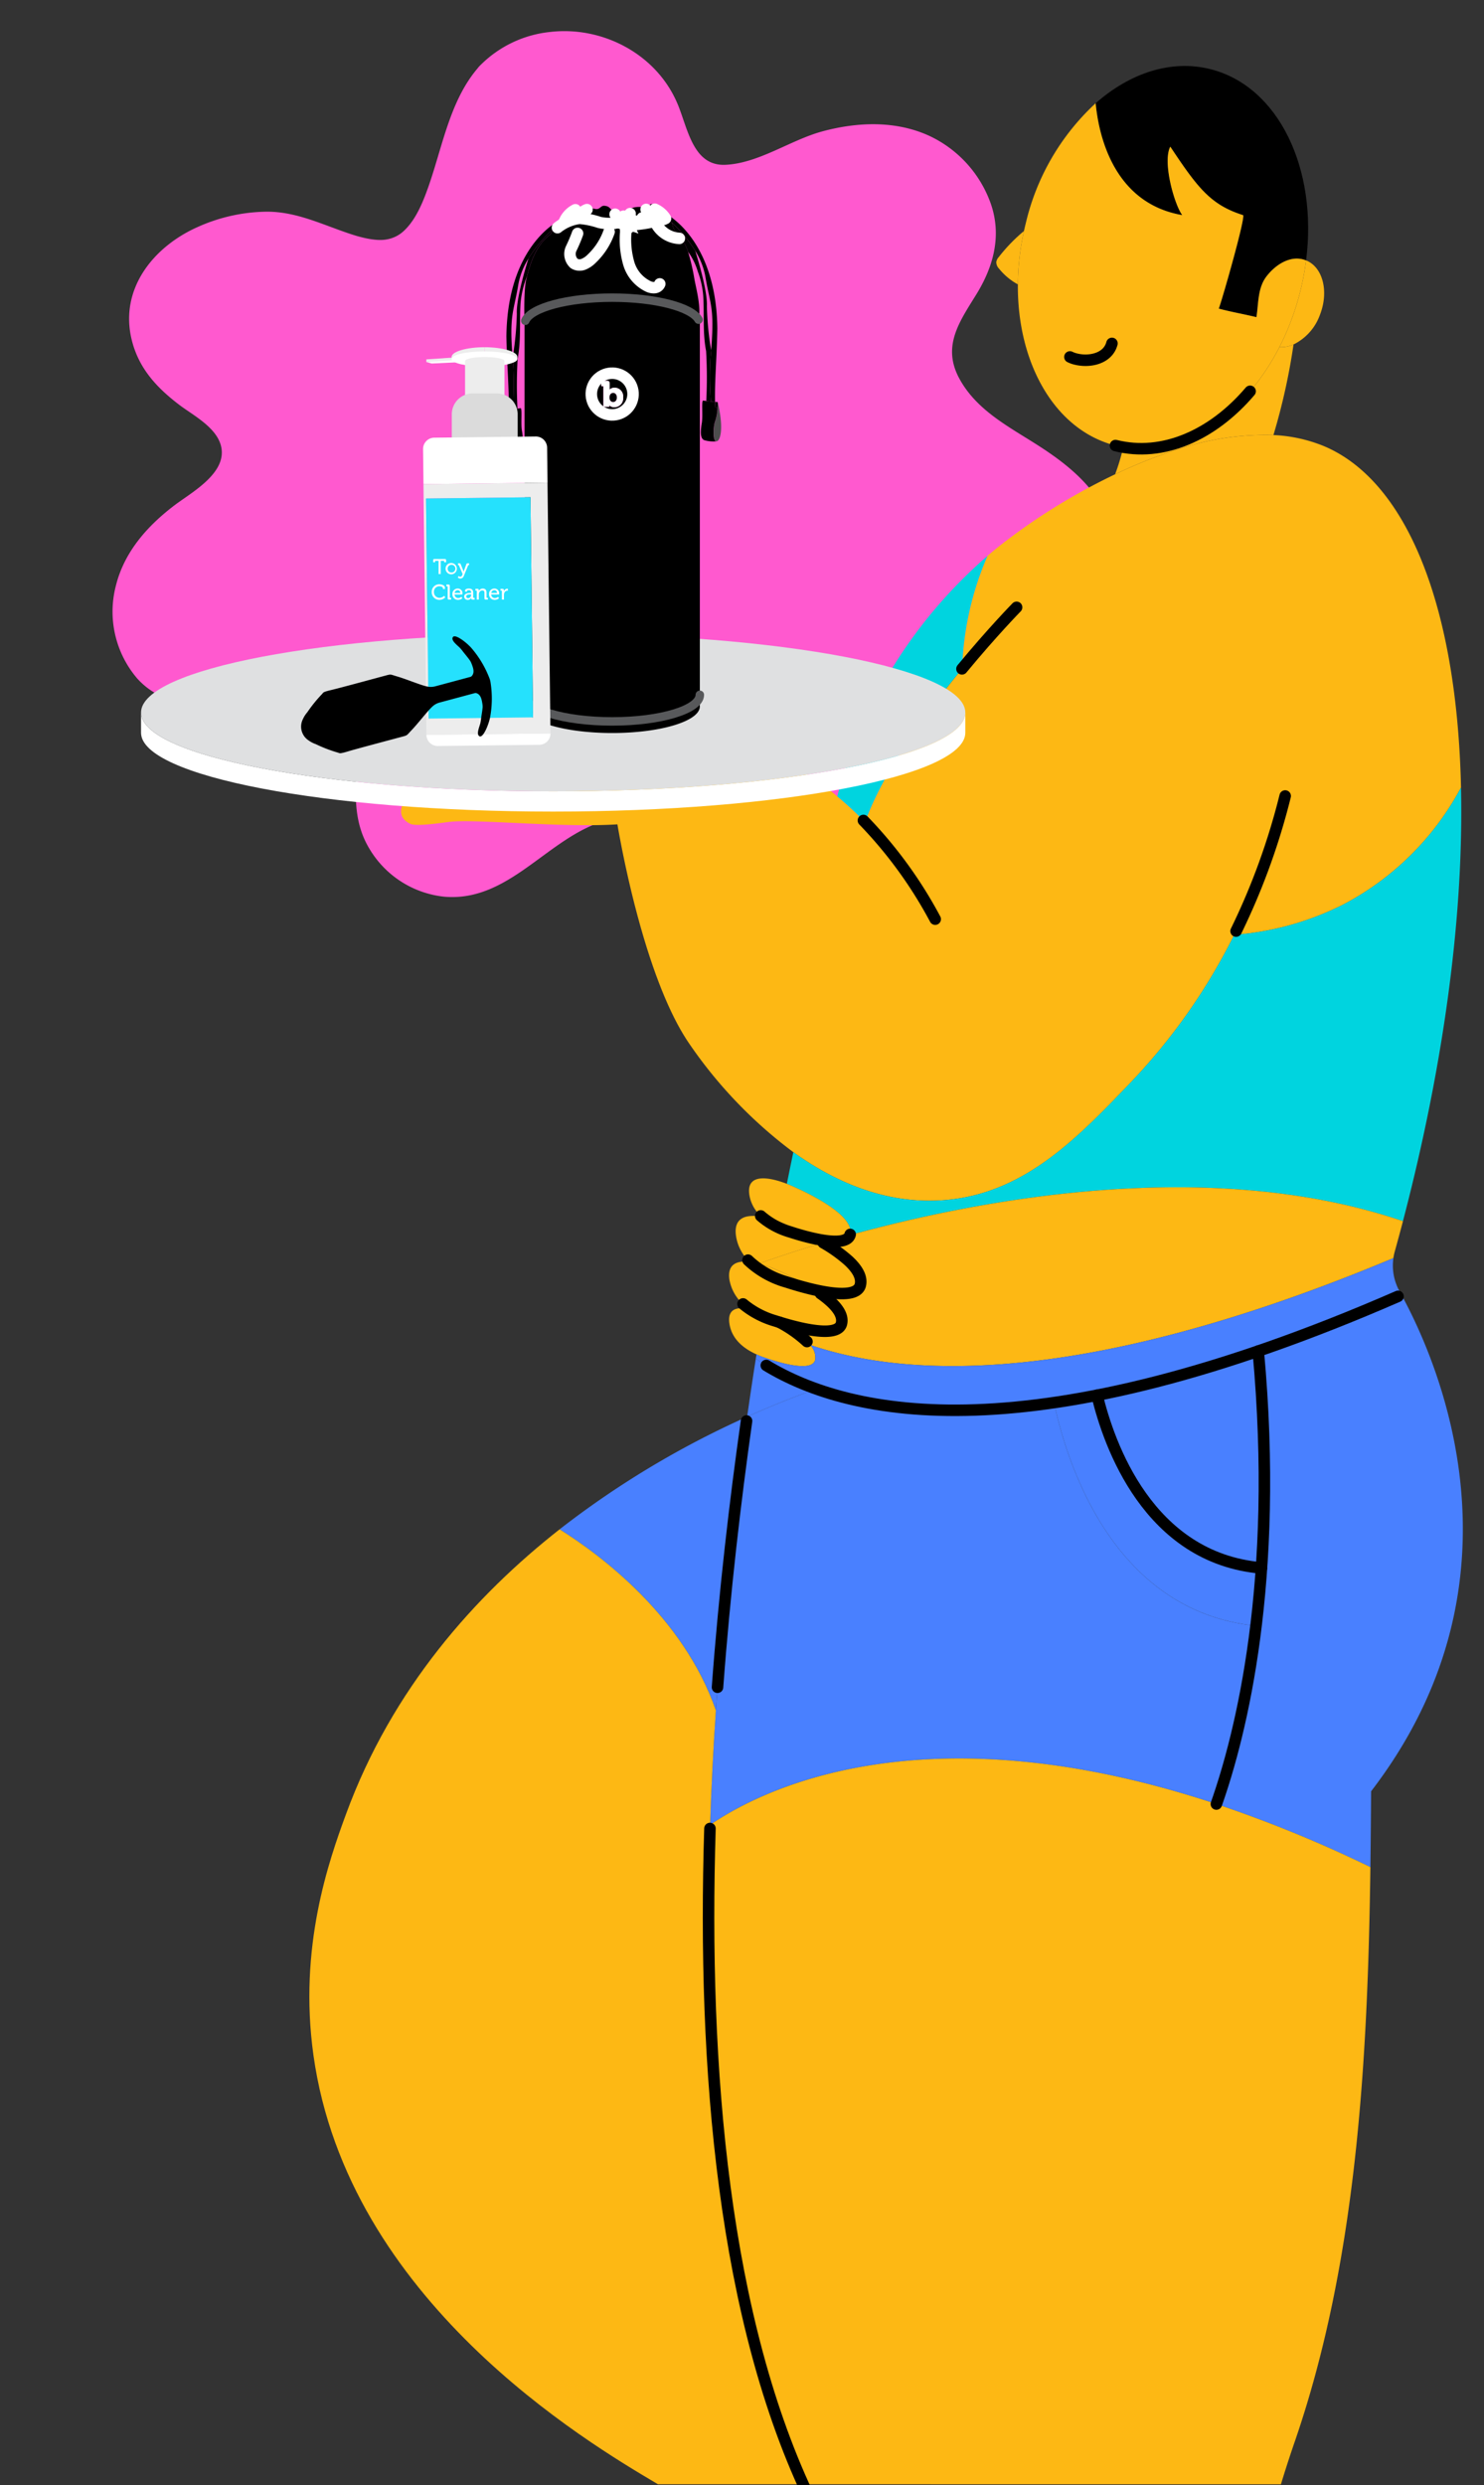
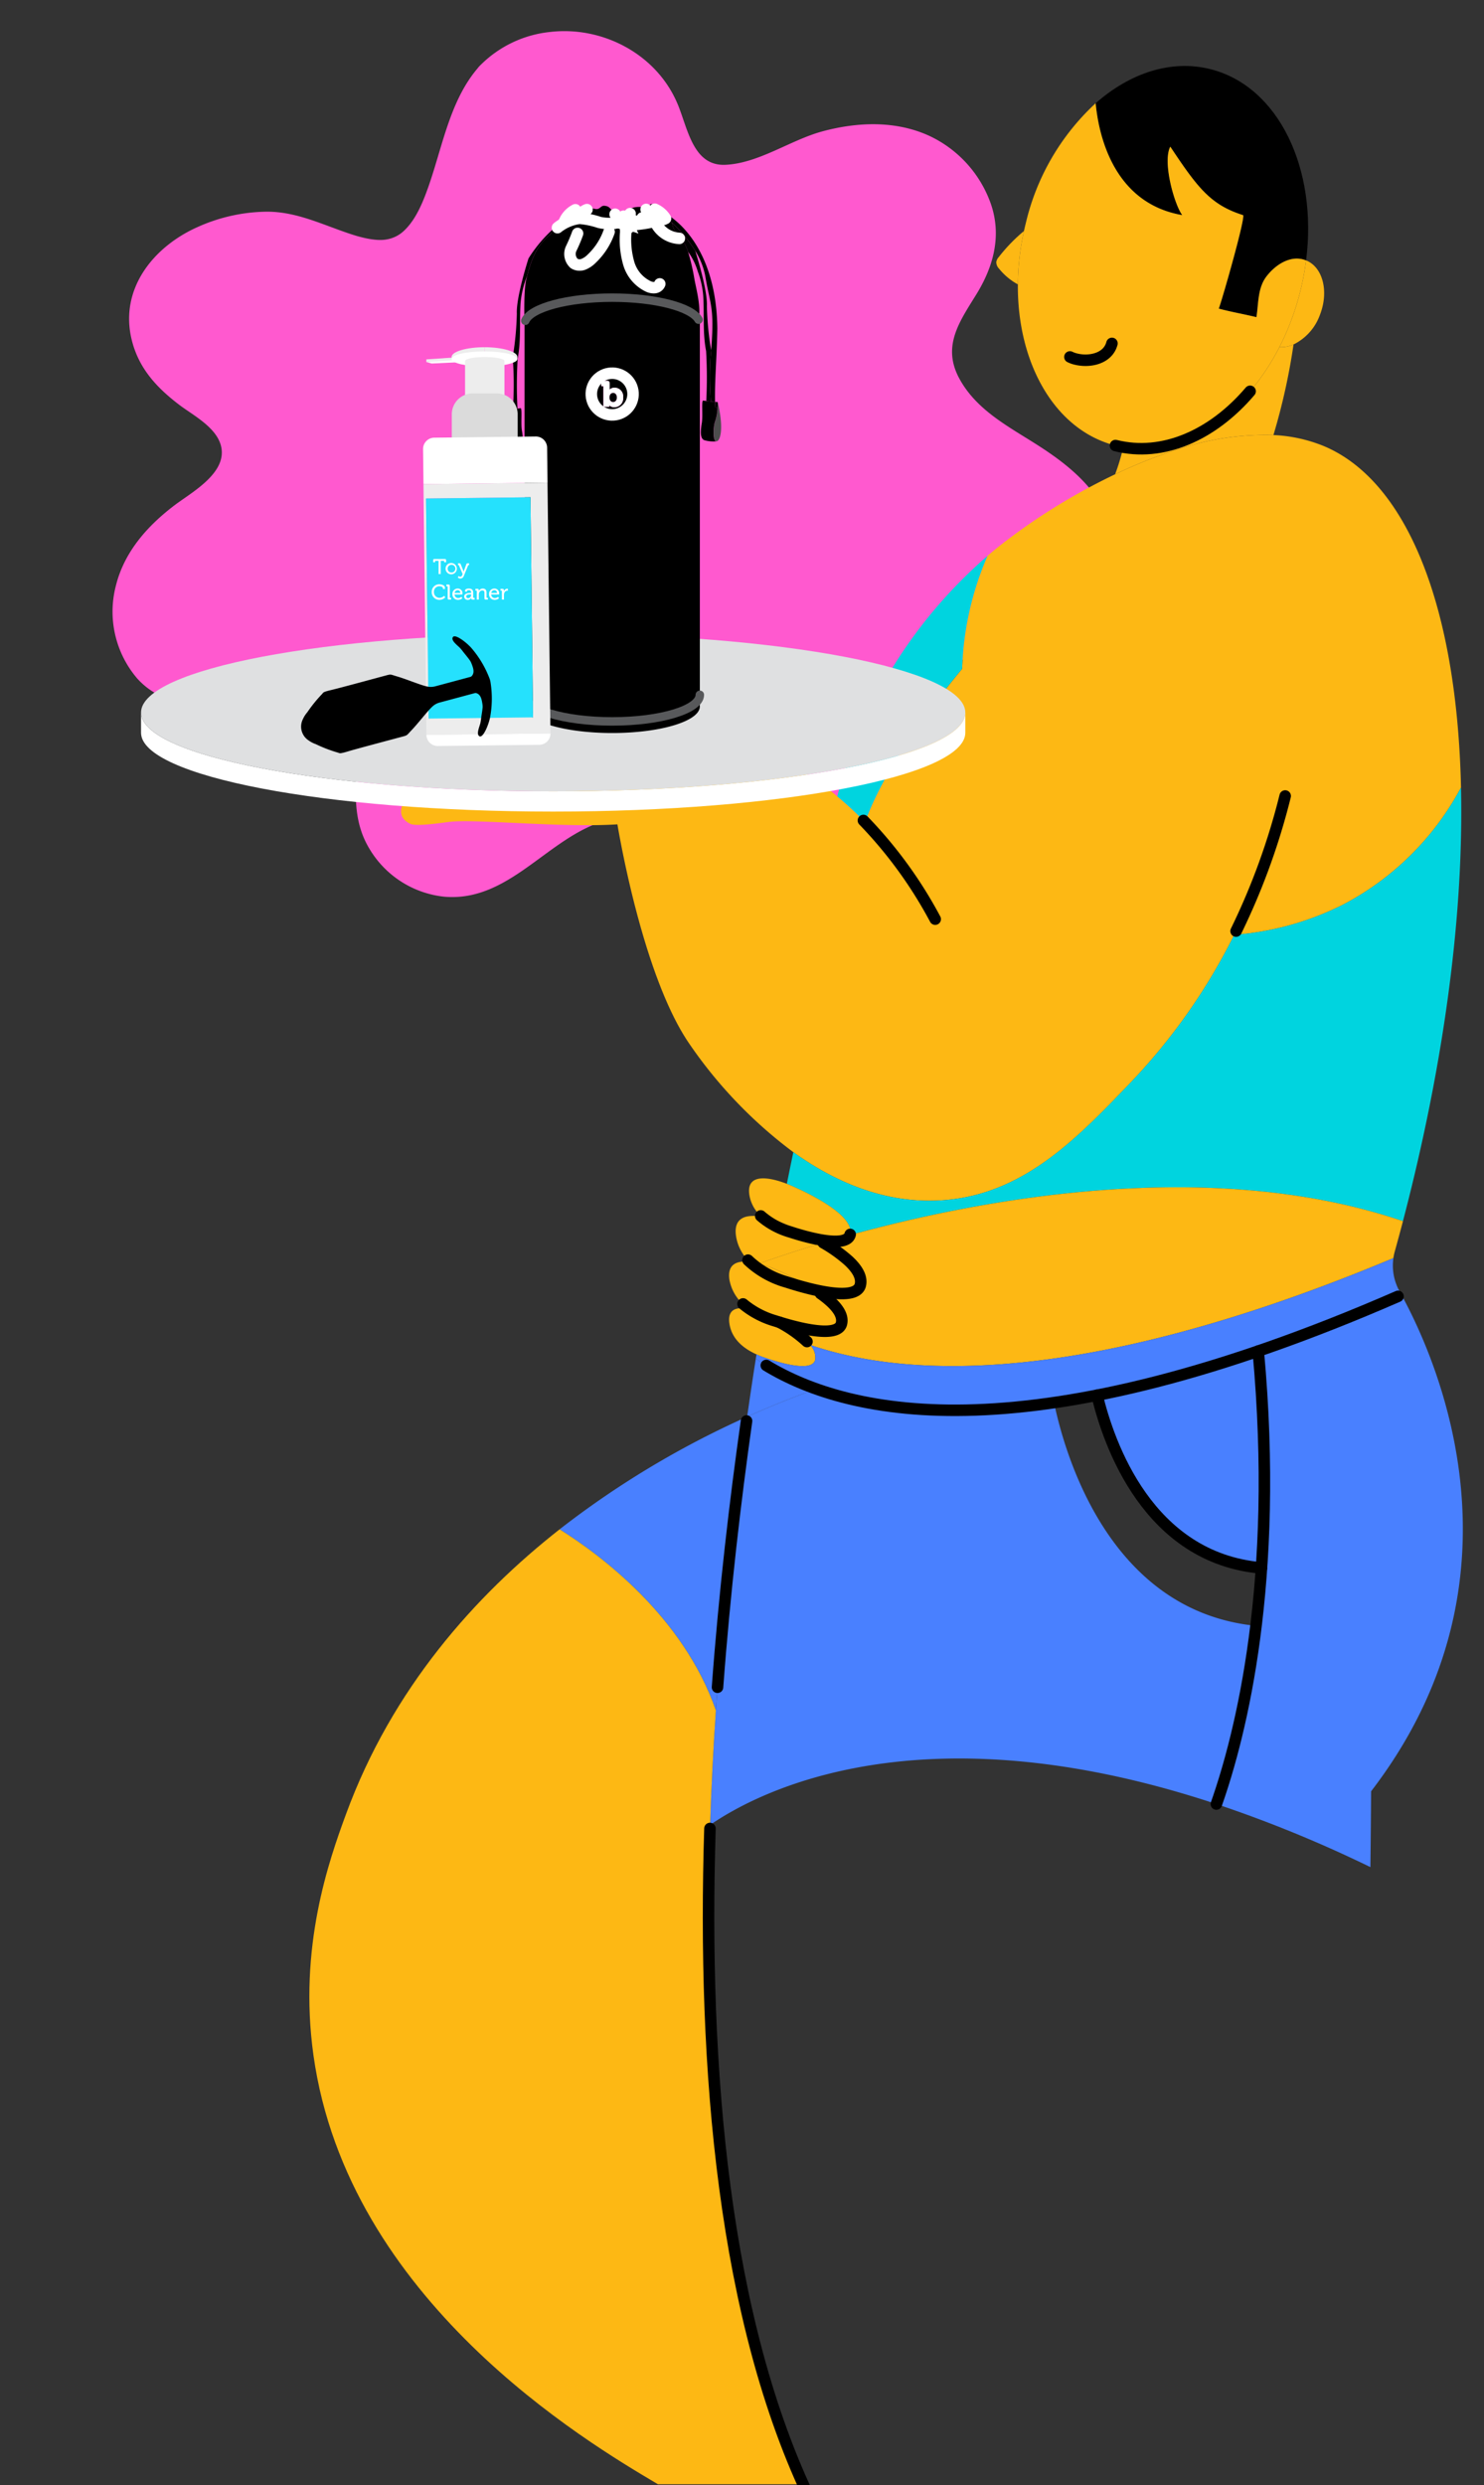
<svg xmlns="http://www.w3.org/2000/svg" width="258" height="432" viewBox="0 0 258 432">
  <rect x="0" y="0" width="258" height="432" fill="#333333" stroke="none" />
  <defs>
    <clipPath id="clip-path">
      <rect id="Rectangle_56" data-name="Rectangle 56" width="258" height="432" transform="translate(410 130)" fill="#fff" stroke="#707070" stroke-width="1" />
    </clipPath>
    <clipPath id="clip-path-2">
      <path id="Path_146" data-name="Path 146" d="M-6.762-8.96H134.013L236.759,0V468.941H0Z" fill="none" />
    </clipPath>
    <clipPath id="clip-path-3">
      <rect id="Rectangle_48" data-name="Rectangle 48" width="200.539" height="420.397" fill="none" />
    </clipPath>
    <clipPath id="clip-path-5">
      <rect id="Rectangle_50" data-name="Rectangle 50" width="143.303" height="30.924" fill="none" />
    </clipPath>
    <clipPath id="clip-path-7">
      <rect id="Rectangle_52" data-name="Rectangle 52" width="37.977" height="91.965" fill="none" />
    </clipPath>
  </defs>
  <g id="Mask_Group_1" data-name="Mask Group 1" transform="translate(-410 -130)" clip-path="url(#clip-path)">
    <g id="Group_78" data-name="Group 78" transform="translate(431.33 141.365)">
      <g id="Mask_Group_2" data-name="Mask Group 2" transform="translate(0 0.003)" clip-path="url(#clip-path-2)">
        <path id="Path_54" data-name="Path 54" d="M172.948,85.112c-2.535-5.64-7.346-9.376-12.328-12.549-4.951-3.153-10.478-6-13.435-11.468-3.035-5.611.006-9.835,2.95-14.6,2.99-4.839,4.477-10.239,2.506-15.841a20.586,20.586,0,0,0-10.66-11.734c-5.831-2.685-12.471-2.429-18.539-.8-5.584,1.5-11.012,5.513-16.841,5.826-5.724.308-6.6-6.295-8.388-10.561C94.522,4.573,84.976-.237,75.95.866A19.982,19.982,0,0,0,64.058,6.5a4.024,4.024,0,0,0-.31.309,3.979,3.979,0,0,0-.329.394c-4.794,5.642-6.094,13.6-8.506,20.478-1.02,2.91-2.289,5.973-4.428,7.878A5.7,5.7,0,0,1,47.737,36.9c-1.716.361-4.114-.19-6.046-.811-4.979-1.6-9.553-4-14.882-3.991a29.981,29.981,0,0,0-12.2,2.739C7.1,38.223,1.077,45.553,3.334,54.491c1.245,4.93,4.391,8.254,8.227,11.176,2.5,1.9,6.95,4.136,7.378,7.755.521,4.4-5.389,7.577-8.23,9.743C6.068,86.7,2.014,91.2.545,97.148a17.875,17.875,0,0,0,3.706,16.086c4.332,4.815,10.825,5.116,16.676,4.072,5.153-.92,10.284-3.236,15.607-2.463a7.409,7.409,0,0,1,4.871,2.48c1.8,2.291,1.52,5.619,1.308,8.361-.452,5.856-1.293,11.749,1.844,17.036A17.213,17.213,0,0,0,57.72,151.19c10.375.854,16.85-8.644,25.606-12.4,4.7-2.016,8.973-.642,13.057,2.176,4.838,3.338,8.92,7.689,14.1,10.519,9.983,5.454,23.9,5.525,30.453-5.554,2.918-4.936,2.552-10.714,1.422-16.146-.929-4.466-3.218-10.023-1.486-14.562,1.366-3.578,5.089-4.853,8.4-5.606,4.118-.937,8.356-1.162,12.459-2.171,4.123-1.014,8.037-2.945,10.571-6.59,3.256-4.683,2.91-10.706.645-15.746" transform="translate(-1.737 -6.666)" fill="#ff59cf" />
        <g id="Group_68" data-name="Group 68" transform="translate(32.453 0.101)">
          <g id="Group_67" data-name="Group 67" clip-path="url(#clip-path-3)">
            <g id="Group_66" data-name="Group 66">
              <g id="Group_65" data-name="Group 65" clip-path="url(#clip-path-3)">
                <path id="Path_55" data-name="Path 55" d="M119.26,219.414c2.081-2.271,22.113,5.054,23.251,1.392a18.949,18.949,0,0,1,5.615-8.437c8.019-7.075,19.838-4.4,25.608-3.094a48.158,48.158,0,0,1,20.127,10.2,60.664,60.664,0,0,1,4.83,4.481c3.253-8.98,10.721-19.192,16.878-26.667a53.191,53.191,0,0,1,4.421-19.623q1.221-1.054,2.521-2.073a107.723,107.723,0,0,1,19.657-12.108,84.6,84.6,0,0,1,11.091-4.386,47.712,47.712,0,0,1,16.434-2.43,26.045,26.045,0,0,1,8.885,1.965c14.375,6.149,23.023,27.823,23.725,59.316a48.977,48.977,0,0,1-20.549,20.377,50.328,50.328,0,0,1-18.873,5.222,104.255,104.255,0,0,1-17.959,25.621c-9.441,9.855-18.606,19.429-32.511,20.506-10.048.775-18.976-3.163-26.181-8.342a79.377,79.377,0,0,1-18.17-18.972c-6.649-9.777-10.815-28.732-12.423-38.022-9.579.625-24.746-.973-29.232-.426-1.15.138-5.739.845-6.782.336-2.986-1.456-.991-4.154-.362-4.835" transform="translate(-102.083 -92.504)" fill="#fdb814" />
                <path id="Path_56" data-name="Path 56" d="M412.541,6.726c5.951-5.248,13.125-7.653,19.972-5.92,11.824,2.987,18.649,17.275,16.615,33.248l-.034-.013c-2.659-1.048-5.378.814-6.916,2.878-1.486,2-1.31,4.662-1.685,7-2.176-.53-4.378-.9-6.545-1.487.556-1.426,4.749-16.081,4.21-16.253-5.619-1.78-7.872-4.722-12.642-11.905-1.388,2.7.728,10.108,2.081,11.905-12.147-2.1-14.573-14.275-15.055-19.45" transform="translate(-275.84 -0.249)" />
                <path id="Path_57" data-name="Path 57" d="M397.878,75.845c-.452-.077-.9-.177-1.357-.289C386.007,72.9,379.449,61.307,379.552,47.54a45.27,45.27,0,0,1,1.06-9.277c.108-.483.22-.961.341-1.444a41.143,41.143,0,0,1,12.125-20.773c.483,5.175,2.909,17.352,15.055,19.45-1.353-1.8-3.469-9.208-2.081-11.906,4.77,7.183,7.023,10.126,12.642,11.906.538.172-3.654,14.827-4.21,16.253,2.167.586,4.369.957,6.545,1.487.375-2.336.2-5,1.685-7,1.538-2.064,4.257-3.925,6.916-2.878l.034.013a46.5,46.5,0,0,1-1.043,5.489,45.38,45.38,0,0,1-3.589,9.575c-4.27,8.333-10.794,14.37-17.835,16.662a19.3,19.3,0,0,1-9.32.745" transform="translate(-256.377 -9.569)" fill="#fdb814" />
                <path id="Path_58" data-name="Path 58" d="M370.824,74.757a29.071,29.071,0,0,1,4.382-4.529,45.271,45.271,0,0,0-1.06,9.277,10.944,10.944,0,0,1-3.266-2.728,1.684,1.684,0,0,1-.487-1.164,1.748,1.748,0,0,1,.431-.857" transform="translate(-250.971 -41.535)" fill="#fdb814" />
                <path id="Path_59" data-name="Path 59" d="M492.921,97.3a5.139,5.139,0,0,1-2.447.452,45.385,45.385,0,0,0,3.589-9.574,46.58,46.58,0,0,0,1.043-5.489c2.921,1.176,3.995,5.412,2.4,9.479a9.172,9.172,0,0,1-4.58,5.132" transform="translate(-321.818 -48.888)" fill="#fdb814" />
                <path id="Path_60" data-name="Path 60" d="M464.813,118.78a5.144,5.144,0,0,0,2.447-.452,109.888,109.888,0,0,1-3.495,15.748,47.713,47.713,0,0,0-16.434,2.43l-.353-1.064c7.041-2.292,13.565-8.329,17.835-16.662" transform="translate(-296.157 -69.913)" fill="#fdb814" />
                <path id="Path_61" data-name="Path 61" d="M431.528,160.068l.353,1.064a84.6,84.6,0,0,0-11.091,4.386,36.518,36.518,0,0,0,1.418-4.705,19.3,19.3,0,0,0,9.32-.745" transform="translate(-280.706 -94.538)" fill="#fdb814" />
                <path id="Path_62" data-name="Path 62" d="M329.106,207.946a53.191,53.191,0,0,0-4.421,19.623c-6.157,7.476-13.625,17.688-16.878,26.667a60.662,60.662,0,0,0-4.83-4.481,83.741,83.741,0,0,1,26.129-41.809" transform="translate(-211.2 -122.785)" fill="#00d4df" />
                <path id="Path_63" data-name="Path 63" d="M398.808,306.192c.478,21.243-2.663,46.954-10.092,75.376-33.6-11.436-73.652-3.771-96.14,2.421a.559.559,0,0,0,.039-.121c.271-1.125-.469-2.31-1.685-3.438-2.551-2.365-7.2-4.468-8.911-5.188-.129-.056-.271-.112-.418-.168.431-2.128.81-3.973,1.133-5.5,7.2,5.179,16.133,9.117,26.181,8.342,13.9-1.078,23.069-10.652,32.51-20.506a104.254,104.254,0,0,0,17.959-25.621,50.33,50.33,0,0,0,18.873-5.222,48.98,48.98,0,0,0,20.549-20.377" transform="translate(-198.59 -180.747)" fill="#00d4df" />
                <path id="Path_64" data-name="Path 64" d="M272.143,472.815c.146.056.289.112.418.168,1.715.72,6.36,2.822,8.911,5.188,1.215,1.129,1.956,2.314,1.685,3.439a.571.571,0,0,1-.039.121q-1.9.523-3.628,1.03a20.08,20.08,0,0,1-2.12-.327c-2.236-1.228-4.382-2.181-5.507-2.655a19.625,19.625,0,0,0-4.119-1.249,6.342,6.342,0,0,1-2.112-3.753c-.663-4.162,4.042-2.926,6.511-1.96" transform="translate(-189.13 -278.487)" fill="#fdb814" />
                <path id="Path_65" data-name="Path 65" d="M259.978,491.383c-.547-3.425,1.857-3.882,4.421-3.456a13.854,13.854,0,0,0,5,2.654,43.89,43.89,0,0,0,4.628,1.25c.366.2.737.409,1.1.625-5.209,1.543-9.075,2.883-11.169,3.637a12.692,12.692,0,0,0-1.611-.31,7.687,7.687,0,0,1-2.37-4.4" transform="translate(-185.786 -287.887)" fill="#fdb814" />
                <path id="Path_66" data-name="Path 66" d="M290.736,483.965c22.488-6.192,62.535-13.857,96.14-2.422q-.691,2.637-1.431,5.3a9.2,9.2,0,0,0-.237,1.125c-53.977,22.6-84.881,20.756-101.418,15.077-.164-.194-.34-.388-.53-.577a22.158,22.158,0,0,0-4.778-3.352c2.9.9,10.135,2.878,10.781.224.306-1.245-.517-2.555-1.87-3.8a20.012,20.012,0,0,0-2.714-2.042c3.456.775,7.368,1.172,7.859-.857.336-1.388-.578-2.848-2.073-4.236a25.628,25.628,0,0,0-4.373-3.115c.332-.1.672-.2,1.017-.3,1.775.168,3.279-.017,3.628-1.03" transform="translate(-196.748 -280.723)" fill="#fdb814" />
                <path id="Path_67" data-name="Path 67" d="M275.871,490.774a13.851,13.851,0,0,1-5-2.654,19.626,19.626,0,0,1,4.119,1.249c1.125.474,3.27,1.426,5.507,2.655a43.972,43.972,0,0,1-4.628-1.25" transform="translate(-192.26 -288.079)" fill="#fdb814" />
                <path id="Path_68" data-name="Path 68" d="M299.52,496.957q1.726-.5,3.628-1.03c-.349,1.013-1.853,1.2-3.628,1.03" transform="translate(-209.161 -292.685)" fill="#fdb814" />
                <path id="Path_69" data-name="Path 69" d="M280.969,499.164a25.653,25.653,0,0,1,4.373,3.115c1.5,1.388,2.409,2.848,2.073,4.236-.491,2.03-4.4,1.633-7.859.857a50.4,50.4,0,0,0-7.183-3.7,20.123,20.123,0,0,0-2.573-.875c2.094-.754,5.959-2.094,11.169-3.637" transform="translate(-191.627 -294.595)" fill="#fdb814" />
                <path id="Path_70" data-name="Path 70" d="M261.43,507.84A17.964,17.964,0,0,0,267.1,510.7c.862.28,2.827.9,4.972,1.383a20.015,20.015,0,0,1,2.715,2.042c1.353,1.245,2.176,2.555,1.87,3.8-.646,2.654-7.877.672-10.781-.224-1.159-.642-2.2-1.138-2.805-1.409a13.57,13.57,0,0,0-2.249-.8,7.552,7.552,0,0,1-3.632-5.123c-.457-2.861,1.392-3.413,3.516-3.167.228.224.469.435.72.638" transform="translate(-184.148 -299.306)" fill="#fdb814" />
                <path id="Path_71" data-name="Path 71" d="M273.3,511.222a17.963,17.963,0,0,1-5.675-2.861c.246-.09.543-.2.892-.327a20.122,20.122,0,0,1,2.573.875,50.406,50.406,0,0,1,7.183,3.7c-2.146-.478-4.111-1.1-4.972-1.383" transform="translate(-190.344 -299.828)" fill="#fdb814" />
                <path id="Path_72" data-name="Path 72" d="M270.665,532.729c.189.189.366.383.53.577a3.1,3.1,0,0,1,.9,2.581c-.551,2.448-7.312.146-8.863-.392-.444-.155-.9-.332-1.344-.539-2.219-1-4.3-2.628-4.705-5.347-.418-2.835,1.676-2.939,3.645-2.443a17.508,17.508,0,0,0,4.266,1.961c.2.064.469.151.788.25a22.159,22.159,0,0,1,4.779,3.352" transform="translate(-184.153 -310.98)" fill="#fdb814" />
                <path id="Path_73" data-name="Path 73" d="M470.63,578.8c.383-3.163.706-6.519.948-10.065a234.3,234.3,0,0,0-.565-37.7c7.7-2.641,15.986-5.869,24.9-9.773,6.451,11.81,22.924,49.552-5.278,86.307q-.039,6.541-.121,13.177a222.787,222.787,0,0,0-26.775-10.966,147.874,147.874,0,0,0,6.89-30.981" transform="translate(-306.046 -307.633)" fill="#4980ff" />
                <path id="Path_74" data-name="Path 74" d="M355.795,521.855a214.019,214.019,0,0,1-28.016,7.679q-3.878.763-7.485,1.284c-19.653,2.87-33.333.733-42.688-2.883a44.861,44.861,0,0,1-9.16-4.757c.039-.25.078-.5.121-.75.448.207.9.383,1.344.538,1.551.539,8.312,2.84,8.863.392a3.1,3.1,0,0,0-.9-2.581c16.538,5.679,47.441,7.519,101.419-15.077a9.158,9.158,0,0,0,1.064,5.752c.112.2.228.409.345.629-8.915,3.9-17.2,7.131-24.9,9.773" transform="translate(-190.827 -298.451)" fill="#4980ff" />
                <path id="Path_75" data-name="Path 75" d="M266.275,548.324a44.875,44.875,0,0,0,9.161,4.757l-.362,1.133c-2.232.819-5.826,2.189-10.307,4.2q.75-5.242,1.508-10.092" transform="translate(-188.657 -323.598)" fill="#4980ff" />
                <path id="Path_76" data-name="Path 76" d="M250.06,616.316c1.25-18.464,3.284-35.94,5.438-51.056,4.481-2.012,8.075-3.382,10.307-4.2l.362-1.133c9.354,3.615,23.035,5.752,42.688,2.883,1.922,9.2,9.691,36.255,35.117,38.8a147.879,147.879,0,0,1-6.89,30.981c-51.306-17.025-79.6-2.172-88.027,3.632.216-6.717.561-13.375,1-19.907" transform="translate(-179.388 -330.442)" fill="#4980ff" />
                <path id="Path_77" data-name="Path 77" d="M413.151,552.776a213.926,213.926,0,0,0,28.016-7.679,234.308,234.308,0,0,1,.564,37.7c-19.7-1.711-26.538-21.518-28.581-30.02" transform="translate(-276.2 -321.694)" fill="#4980ff" />
-                 <path id="Path_78" data-name="Path 78" d="M394.9,565.108q3.607-.523,7.485-1.284c2.042,8.5,8.885,28.31,28.581,30.02-.241,3.546-.564,6.9-.948,10.065-25.427-2.546-33.2-29.6-35.117-38.8" transform="translate(-265.43 -332.742)" fill="#4980ff" />
                <path id="Path_79" data-name="Path 79" d="M185.258,592.506a158.33,158.33,0,0,1,32.6-19.571c-2.154,15.116-4.188,32.592-5.438,51.056-5.666-16.348-20.092-27.051-27.163-31.485" transform="translate(-141.749 -338.117)" fill="#4980ff" />
                <path id="Path_80" data-name="Path 80" d="M148.815,672.058c-1.314,40.422,1.964,83.08,16.179,114.617H139.753c-.077-.048-.155-.091-.232-.138-12.194-7.226-53.715-31.842-59.665-74.462-2.624-18.769,2.671-33.743,5.658-41.882,8.04-21.932,22.523-38.039,37.142-49.527,7.071,4.434,21.5,15.137,27.164,31.485-.444,6.532-.789,13.189-1,19.907" transform="translate(-79.147 -366.277)" fill="#fdb814" />
-                 <path id="Path_81" data-name="Path 81" d="M336.7,725.751a222.811,222.811,0,0,1,26.775,10.966c-.461,33.562-2.365,68.524-13.121,99.785q-1.286,3.723-2.434,7.5H264.854c-14.215-31.537-17.494-74.2-16.18-114.617,8.424-5.8,36.72-20.657,88.026-3.632" transform="translate(-179.007 -423.603)" fill="#fdb814" />
              </g>
            </g>
          </g>
        </g>
        <path id="Path_82" data-name="Path 82" d="M420.942,147.609c8.227,2.078,16.926-1.811,23.407-9.432" transform="translate(-248.343 -81.522)" fill="none" stroke="#000" stroke-linecap="round" stroke-linejoin="round" stroke-width="2" />
        <path id="Path_83" data-name="Path 83" d="M248.651,747.5c-1.3,41.636,2.3,85.568,17.71,117.232" transform="translate(-146.552 -441.002)" fill="none" stroke="#000" stroke-linecap="round" stroke-linejoin="round" stroke-width="2" />
        <path id="Path_84" data-name="Path 84" d="M257.252,574.729c-1.96,13.836-3.809,29.615-5.049,46.293" transform="translate(-148.792 -339.074)" fill="none" stroke="#000" stroke-linecap="round" stroke-linejoin="round" stroke-width="2" />
        <path id="Path_85" data-name="Path 85" d="M480.622,309.762a118.436,118.436,0,0,1-8.535,23.485" transform="translate(-278.518 -182.752)" fill="none" stroke="#000" stroke-linecap="round" stroke-linejoin="round" stroke-width="2" />
        <path id="Path_86" data-name="Path 86" d="M326.553,337.292a75.969,75.969,0,0,0-12.48-17.154" transform="translate(-185.294 -188.873)" fill="none" stroke="#000" stroke-linecap="round" stroke-linejoin="round" stroke-width="2" />
-         <path id="Path_87" data-name="Path 87" d="M365.362,229.768s-4.282,4.371-9.5,10.7" transform="translate(-209.951 -135.558)" fill="none" stroke="#000" stroke-linecap="round" stroke-linejoin="round" stroke-width="2" />
        <path id="Path_88" data-name="Path 88" d="M276.5,520.715a17.444,17.444,0,0,1,1.775,1.413c1.35,1.245,2.173,2.557,1.869,3.8-.72,2.948-9.545.181-11.568-.472a15.4,15.4,0,0,1-5.549-2.937" transform="translate(-155.179 -307.208)" fill="none" stroke="#000" stroke-linecap="round" stroke-linejoin="round" stroke-width="2" />
        <path id="Path_89" data-name="Path 89" d="M286.084,491.011c-.648,2.666-8.593.164-10.414-.427a13.576,13.576,0,0,1-5.136-2.787" transform="translate(-159.607 -287.787)" fill="none" stroke="#000" stroke-linecap="round" stroke-linejoin="round" stroke-width="2" />
        <path id="Path_90" data-name="Path 90" d="M278.216,499.167a25.72,25.72,0,0,1,4.373,3.113c1.5,1.388,2.411,2.85,2.074,4.237-.8,3.285-10.589.2-12.834-.526a16.033,16.033,0,0,1-6.695-3.8" transform="translate(-156.421 -294.495)" fill="none" stroke="#000" stroke-linecap="round" stroke-linejoin="round" stroke-width="2" />
        <path id="Path_91" data-name="Path 91" d="M278.507,532.894a22.3,22.3,0,0,1,4.769,3.35" transform="translate(-164.311 -314.393)" fill="none" stroke="#000" stroke-linecap="round" stroke-linejoin="round" stroke-width="2" />
        <path id="Path_92" data-name="Path 92" d="M401.631,120.231a4.858,4.858,0,0,0,1.1.385c2.33.561,5.508-.077,6.206-2.736" transform="translate(-236.951 -69.547)" fill="none" stroke="#000" stroke-linecap="round" stroke-linejoin="round" stroke-width="2" />
        <path id="Path_93" data-name="Path 93" d="M272.882,533.906c14.506,8.814,46.026,15.816,109.833-12.009" transform="translate(-160.992 -307.905)" fill="none" stroke="#000" stroke-linecap="round" stroke-linejoin="round" stroke-width="2" />
        <path id="Path_94" data-name="Path 94" d="M463.727,623.837c4.275-12.15,10.973-38.654,7.28-78.747" transform="translate(-273.585 -321.588)" fill="none" stroke="#000" stroke-linecap="round" stroke-linejoin="round" stroke-width="2" />
        <path id="Path_95" data-name="Path 95" d="M413.147,563.821c2.042,8.5,8.888,28.313,28.585,30.024" transform="translate(-243.745 -332.639)" fill="none" stroke="#000" stroke-linecap="round" stroke-linejoin="round" stroke-width="2" />
        <g id="Group_72" data-name="Group 72" transform="translate(3.19 98.795)">
          <g id="Group_71" data-name="Group 71" clip-path="url(#clip-path-5)">
            <g id="Group_70" data-name="Group 70">
              <g id="Group_69" data-name="Group 69" clip-path="url(#clip-path-5)">
                <path id="Path_96" data-name="Path 96" d="M79.432,288.079c39.571,0,71.652-6.138,71.652-13.705v3.514c0,7.572-32.081,13.705-71.652,13.705S7.78,285.46,7.78,277.888v-3.514c0,7.568,32.081,13.705,71.652,13.705" transform="translate(-7.78 -260.669)" fill="#fff" />
                <path id="Path_97" data-name="Path 97" d="M79.432,268.36c-39.571,0-71.652-6.138-71.652-13.705s32.081-13.7,71.652-13.7,71.652,6.138,71.652,13.7S119,268.36,79.432,268.36" transform="translate(-7.78 -240.95)" fill="#dfe0e1" />
              </g>
            </g>
          </g>
        </g>
        <g id="Group_76" data-name="Group 76" transform="translate(66.061 24.096)">
          <g id="Group_75" data-name="Group 75" clip-path="url(#clip-path-7)">
            <g id="Group_74" data-name="Group 74">
              <g id="Group_73" data-name="Group 73" clip-path="url(#clip-path-7)">
                <path id="Path_98" data-name="Path 98" d="M251.262,142.823c1.064,4.5.49,6.71-.205,6.787s-.613-2.614-.2-3.6a8.179,8.179,0,0,0,.38-2.294c.029-.517.029-.9.029-.9" transform="translate(-213.872 -108.359)" fill="#4d4d4d" />
                <path id="Path_99" data-name="Path 99" d="M251.635,142.711v.019s0,.38-.029.9l-.4-.019c-.015-.316-.025-.63-.032-.943.186.019.349.034.466.046" transform="translate(-214.244 -108.266)" />
                <path id="Path_100" data-name="Path 100" d="M246.9,142.261l.729.073c.007.313.016.627.032.943l.4.019a8.179,8.179,0,0,1-.38,2.294c-.409.982-.492,3.673.2,3.6a5.655,5.655,0,0,1-2.148-.209c-.427-.193-.569-.708-.569-1.374a10.481,10.481,0,0,1,.165-1.6c.221-1.36-.11-3.969.258-3.9.084.017.271.041.511.071s.514.056.8.085" transform="translate(-210.708 -107.934)" />
                <path id="Path_101" data-name="Path 101" d="M238.1,86.6c.613-7.547-.175-7.845-1.006-12.833a12.829,12.829,0,0,0-1.757-4.45,24.109,24.109,0,0,0-4.125-4.974,7.068,7.068,0,0,0-1.039-1.488c.2.1,8.825,4.453,9.006,19.994-.112,5.558-.482,9.081-.4,12.731l-.729-.073a61.947,61.947,0,0,1-.047-7.843c.033-.37.065-.725.092-1.065" transform="translate(-201.856 -61.179)" />
                <path id="Path_102" data-name="Path 102" d="M239.593,88.739c-.027.34-.059.695-.092,1.065a61.942,61.942,0,0,0,.047,7.843c-.281-.029-.562-.059-.8-.086a79.217,79.217,0,0,0-.029-8.672c-.618-3.209-.3-6.382-.5-9.607a15.244,15.244,0,0,0-.947-4.232,11.064,11.064,0,0,0-1.695-3.425,8.465,8.465,0,0,0-1.311-2.534c-.492-.619-1.191-1.151-1.345-1.977a2.525,2.525,0,0,0-.221-.631,24.109,24.109,0,0,1,4.125,4.974l0,0s2.166,6.689,2.031,9.616a53.576,53.576,0,0,0,.733,7.666" transform="translate(-203.351 -63.32)" />
                <path id="Path_103" data-name="Path 103" d="M200.664,102.342a1.551,1.551,0,0,1,.2.745V169.53c0,2.554-6.816,4.622-15.238,4.622s-15.237-2.068-15.237-4.622V103.087c0-2.554,6.816-4.623,15.237-4.623,7.585,0,13.868,1.677,15.04,3.878m-11.411,12.883a3.628,3.628,0,1,0-3.629,3.628,3.629,3.629,0,0,0,3.629-3.628" transform="translate(-166.585 -82.188)" />
                <path id="Path_104" data-name="Path 104" d="M194.839,60.442a7.086,7.086,0,0,1,1.039,1.488,2.522,2.522,0,0,1,.22.631c.155.827.853,1.358,1.345,1.977a8.476,8.476,0,0,1,1.312,2.534A38.487,38.487,0,0,1,199.89,72c.428,2.134,1.107,4.713.716,6.9,0,.007,0,.014,0,.022-1.173-2.2-7.455-3.877-15.04-3.877-8.421,0-15.237,2.068-15.237,4.622,0,0-.212-5.828.307-7.855q.06-.236.128-.5c.539-2.089,1.489-5.375,4.03-7.244a9,9,0,0,0,.683-1.106c.21-.365.451-.781.714-1.2v0c.741-1.172,1.66-2.345,2.55-2.372,1.663-.052,1.351,0,2.184,0a16.981,16.981,0,0,1,1.818.26c.728.051.831-.624,1.455-.572s.861.208,1.365.883,2.169.155,2.427,0a3.894,3.894,0,0,1,2.443-.675,2.222,2.222,0,0,0,1.871-.521c.883.052.988.157,1.871.988.225.212.451.445.664.688" transform="translate(-166.523 -58.768)" />
                <path id="Path_105" data-name="Path 105" d="M202.327,130.491a3.628,3.628,0,1,1-3.628,3.629,3.628,3.628,0,0,1,3.628-3.629m1.905,4.224a1.512,1.512,0,0,0-1.463-1.7,1.262,1.262,0,0,0-.877.315h-.012s.012-.114.012-.278v-.763c0-.321-.138-.46-.46-.46h-1.01v.915h.239a.126.126,0,0,1,.139.139v3.457h1.022v-.076c0-.1-.005-.183-.005-.183h.012a1.2,1.2,0,0,0,.889.335,1.542,1.542,0,0,0,1.514-1.7" transform="translate(-183.288 -101.083)" />
                <path id="Path_106" data-name="Path 106" d="M205.248,134.933a1.512,1.512,0,0,1,1.463,1.7,1.542,1.542,0,0,1-1.514,1.7,1.2,1.2,0,0,1-.889-.335H204.3s.006.083.006.183v.076h-1.023V134.8a.126.126,0,0,0-.139-.139h-.24v-.915h1.01c.323,0,.46.139.46.46v.763c0,.164-.013.278-.013.278h.013a1.262,1.262,0,0,1,.877-.315m.367,1.722c0-.486-.259-.8-.638-.8-.328,0-.636.24-.636.8,0,.391.208.776.636.776.34,0,.638-.277.638-.776" transform="translate(-185.767 -103.004)" fill="#fff" />
                <path id="Path_107" data-name="Path 107" d="M207.048,138.885c.379,0,.638.315.638.8s-.3.775-.638.775c-.428,0-.636-.384-.636-.775,0-.562.308-.8.636-.8" transform="translate(-187.838 -106.036)" />
-                 <path id="Path_108" data-name="Path 108" d="M163.792,89.817q.041.512.092,1.072a61.918,61.918,0,0,1-.047,7.841c-.253.026-.508.052-.73.073.085-3.648-.285-7.171-.4-12.729.183-15.6,8.873-19.928,9.009-19.994-.263.416-.5.832-.714,1.2a23.9,23.9,0,0,0-4.451,5.266,12.816,12.816,0,0,0-1.758,4.449c-.831,4.986-1.619,5.285-1.006,12.826" transform="translate(-162.057 -63.082)" />
                <path id="Path_109" data-name="Path 109" d="M172.562,69a8.937,8.937,0,0,1-.684,1.106c-2.541,1.87-3.491,5.156-4.03,7.244a16.479,16.479,0,0,0-1.133,4.74c-.2,3.226.117,6.4-.5,9.607a78.772,78.772,0,0,0-.029,8.67c-.231.026-.513.057-.8.085a61.908,61.908,0,0,0,.047-7.841q-.052-.56-.092-1.072a53.537,53.537,0,0,0,.733-7.661c-.135-2.925,2.031-9.614,2.031-9.614A23.918,23.918,0,0,1,172.562,69" transform="translate(-163.611 -64.805)" />
                <path id="Path_110" data-name="Path 110" d="M164.577,145.4c.24-.029.427-.054.511-.07.368-.073.037,2.536.257,3.9a10.456,10.456,0,0,1,.165,1.6c0,.667-.142,1.182-.569,1.375a5.445,5.445,0,0,1-2.119.211c.663,0,.579-2.629.175-3.6a8.216,8.216,0,0,1-.38-2.294l.4-.019c.015-.317.025-.631.032-.944.222-.021.477-.047.73-.073.283-.029.563-.059.8-.085" transform="translate(-162.001 -109.836)" />
                <path id="Path_111" data-name="Path 111" d="M163.008,145.887c-.007.313-.016.627-.032.944l-.4.019c-.029-.517-.029-.9-.029-.9v-.021c.118-.011.281-.026.464-.046" transform="translate(-161.958 -110.166)" />
                <path id="Path_112" data-name="Path 112" d="M162.111,149.24c.4.968.488,3.6-.175,3.6h-.029c-.7-.077-1.269-2.287-.205-6.787,0,0,0,.38.029.9a8.186,8.186,0,0,0,.38,2.294" transform="translate(-161.114 -110.262)" fill="#4d4d4d" />
              </g>
            </g>
          </g>
        </g>
        <path id="Path_113" data-name="Path 113" d="M170.388,266.862c0,2.555,6.815,4.623,15.237,4.623s15.238-2.068,15.238-4.623" transform="translate(-100.524 -157.442)" fill="none" stroke="#58595b" stroke-linecap="round" stroke-width="1.475" />
        <path id="Path_114" data-name="Path 114" d="M184.348,66.462a7.706,7.706,0,0,1,3.821-1.626,14.3,14.3,0,0,1,3.462.715,8.277,8.277,0,0,0,2.642.142,1.97,1.97,0,0,1,1.611.242,1.791,1.791,0,0,1,.33,1.394,15,15,0,0,0,.53,5.354,6.434,6.434,0,0,0,3.4,3.994,2.194,2.194,0,0,0,1.114.206,1.054,1.054,0,0,0,.875-.647" transform="translate(-108.76 -38.251)" fill="none" stroke="#fff" stroke-linecap="round" stroke-width="2" />
        <path id="Path_115" data-name="Path 115" d="M213.335,67.2a3.157,3.157,0,0,1,2.048-1.077,23.113,23.113,0,0,0,2.341-.367,5.156,5.156,0,0,1,2.169-.477" transform="translate(-125.861 -38.503)" fill="none" stroke="#fff" stroke-linecap="round" stroke-width="2" />
        <path id="Path_116" data-name="Path 116" d="M187.243,63.316a4.086,4.086,0,0,1,1.929-2.092" transform="translate(-110.468 -36.122)" fill="none" stroke="#fff" stroke-linecap="round" stroke-width="2" />
        <path id="Path_117" data-name="Path 117" d="M193.584,62.361a2.364,2.364,0,0,1,1.342-1.207" transform="translate(-114.209 -36.08)" fill="none" stroke="#fff" stroke-linecap="round" stroke-width="2" />
        <path id="Path_118" data-name="Path 118" d="M208.794,63.112a4.141,4.141,0,0,0,2.1,1.63l-.631-1.289" transform="translate(-123.182 -37.235)" fill="none" stroke="#fff" stroke-linecap="round" stroke-width="2" />
        <path id="Path_119" data-name="Path 119" d="M215.12,62.851a1.143,1.143,0,0,0,2.128.745" transform="translate(-126.906 -37.081)" fill="none" stroke="#fff" stroke-linecap="round" stroke-width="2" />
        <path id="Path_120" data-name="Path 120" d="M221.94,61.078a4.813,4.813,0,0,1,1.561,2.049" transform="translate(-130.938 -36.035)" fill="none" stroke="#fff" stroke-linecap="round" stroke-width="2" />
        <path id="Path_121" data-name="Path 121" d="M225.612,60.981a4.206,4.206,0,0,1,1.865,1.617" transform="translate(-133.104 -35.978)" fill="none" stroke="#fff" stroke-linecap="round" stroke-width="2" />
        <path id="Path_122" data-name="Path 122" d="M226.538,67.759a4.9,4.9,0,0,0,3.89,2.292" transform="translate(-133.651 -39.977)" fill="none" stroke="#fff" stroke-linecap="round" stroke-width="2" />
        <path id="Path_123" data-name="Path 123" d="M200.824,102.3c-1.235-2.177-7.483-3.831-15.015-3.831-7.75,0-14.139,1.75-15.11,4.021" transform="translate(-100.707 -58.093)" fill="none" stroke="#58595b" stroke-linecap="round" stroke-width="1.475" />
        <circle id="Ellipse_1" data-name="Ellipse 1" cx="3.629" cy="3.629" r="3.629" transform="matrix(0.987, -0.16, 0.16, 0.987, 80.938, 54.132)" fill="none" stroke="#fff" stroke-linecap="round" stroke-width="2" />
        <path id="Path_124" data-name="Path 124" d="M191.012,70.851a26.249,26.249,0,0,1-1.113,2.627,2.24,2.24,0,0,0,.526,2.6,1.835,1.835,0,0,0,1.625.125,4.171,4.171,0,0,0,1.39-.942,11.836,11.836,0,0,0,3.048-4.694" transform="translate(-111.928 -41.634)" fill="none" stroke="#fff" stroke-linecap="round" stroke-width="2" />
        <path id="Path_125" data-name="Path 125" d="M128.752,124.778l.937.244,5.255-.244-1-.706" transform="translate(-75.96 -73.2)" fill="#fff" />
        <path id="Path_126" data-name="Path 126" d="M133.139,123.911l-4.387.3v.47l5.724-.386" transform="translate(-75.96 -73.105)" fill="#ededed" />
        <path id="Path_127" data-name="Path 127" d="M153.407,119.486v3.354c5.649-.615,5.722-.736,5.722-1.661s-2.575-1.691-5.722-1.693" transform="translate(-90.506 -70.494)" fill="#ededed" />
        <path id="Path_128" data-name="Path 128" d="M139.452,121.18c0,.926.073,1.047,5.722,1.662v-3.354c-3.147,0-5.722.767-5.722,1.693" transform="translate(-82.273 -70.495)" fill="#ededed" />
        <path id="Path_129" data-name="Path 129" d="M150.87,122.578c0,.725-2.556,1.313-5.709,1.313s-5.709-.588-5.709-1.313,2.556-1.313,5.709-1.313,5.709.588,5.709,1.313" transform="translate(-82.273 -71.544)" fill="#fff" />
        <path id="Path_130" data-name="Path 130" d="M148.586,123.642c-1.891,0-3.423.313-3.423.7v6.847h6.847v-6.847c0-.387-1.533-.7-3.423-.7" transform="translate(-85.642 -72.946)" fill="#ededed" />
        <path id="Path_131" data-name="Path 131" d="M147.378,150.534h-4.2a3.624,3.624,0,0,1-3.624-3.624v-4.2a3.624,3.624,0,0,1,3.624-3.623h4.2A3.624,3.624,0,0,1,151,142.713v4.2a3.624,3.624,0,0,1-3.624,3.624" transform="translate(-82.335 -82.06)" fill="#dbdbdb" />
        <path id="Path_132" data-name="Path 132" d="M149.511,208.951,149,165.358l-21.565.253-.071-6.082a1.961,1.961,0,0,1,1.938-1.984l3.118-.036,11.406-.134,3.119-.036a1.961,1.961,0,0,1,1.984,1.938l.23,19.592.25,21.354Z" transform="translate(-75.14 -92.826)" fill="#fff" />
        <path id="Path_133" data-name="Path 133" d="M148.411,285.2l-17.643.207a1.962,1.962,0,0,1-1.984-1.938l21.565-.253a1.961,1.961,0,0,1-1.938,1.984" transform="translate(-75.979 -167.089)" fill="#fff" />
        <path id="Path_134" data-name="Path 134" d="M149.1,176.9l-21.565.253.03,2.565.084,7.15.064,5.427.065,5.525.139,11.826.13,11.1,21.565-.253Zm-20.678,41.014-.449-38.256,18.163-.213.449,38.256Z" transform="translate(-75.244 -104.366)" fill="#ededed" />
        <rect id="Rectangle_53" data-name="Rectangle 53" width="18.165" height="38.258" transform="translate(52.733 75.291) rotate(-0.671)" fill="#25e1fd" />
        <path id="Path_135" data-name="Path 135" d="M132.585,209.6h-.526a.073.073,0,0,0-.082.082v.166h-.329v-.344c0-.166.055-.222.222-.222h1.8c.167,0,.222.055.222.222v.344h-.329v-.166a.073.073,0,0,0-.082-.082h-.526v2.3h-.37Z" transform="translate(-77.668 -123.473)" fill="#fff" />
        <path id="Path_136" data-name="Path 136" d="M137.909,210.981a.981.981,0,1,1-1.007.978.978.978,0,0,1,1.007-.978m0,1.651a.671.671,0,1,0-.64-.674.647.647,0,0,0,.64.674" transform="translate(-80.768 -124.474)" fill="#fff" />
        <path id="Path_137" data-name="Path 137" d="M142.524,213.43a.376.376,0,0,0,.33-.27l.085-.2-.64-1.484a.108.108,0,0,0-.118-.074h-.044v-.307h.211c.152,0,.207.041.267.189l.426,1.055a2.033,2.033,0,0,1,.067.226h.007a1.66,1.66,0,0,1,.063-.226l.389-1.055a.242.242,0,0,1,.274-.189h.215v.307H144a.108.108,0,0,0-.118.074l-.741,1.829a.64.64,0,0,1-.6.44.621.621,0,0,1-.44-.185l.148-.259a.39.39,0,0,0,.274.133" transform="translate(-83.836 -124.538)" fill="#fff" />
        <path id="Path_138" data-name="Path 138" d="M132.349,220.009c.352,0,.981.148.981.566v.255h-.341v-.148c0-.219-.37-.329-.633-.329a.927.927,0,0,0-.933.984.977.977,0,0,0,.944,1.025,1.158,1.158,0,0,0,.825-.355l.2.267a1.417,1.417,0,0,1-1.029.437,1.313,1.313,0,0,1-1.325-1.374,1.292,1.292,0,0,1,1.31-1.329" transform="translate(-77.309 -129.8)" fill="#fff" />
        <path id="Path_139" data-name="Path 139" d="M137.474,220.506a.073.073,0,0,0-.082-.082h-.152v-.307h.355c.166,0,.237.07.237.237v1.988a.072.072,0,0,0,.081.082h.152v.307h-.355c-.166,0-.237-.07-.237-.237Z" transform="translate(-80.968 -129.864)" fill="#fff" />
        <path id="Path_140" data-name="Path 140" d="M140.745,221.815a.8.8,0,0,1,.807.877c0,.048-.011.148-.011.148h-1.366a.628.628,0,0,0,.644.626.86.86,0,0,0,.548-.219l.156.255a1.1,1.1,0,0,1-.722.274.955.955,0,0,1-1-.981.921.921,0,0,1,.941-.981m.437.763a.444.444,0,0,0-.44-.478.54.54,0,0,0-.552.478Z" transform="translate(-82.48 -130.866)" fill="#fff" />
        <path id="Path_141" data-name="Path 141" d="M145.925,222.567h.082v-.018c0-.33-.122-.448-.415-.448-.089,0-.308.023-.308.144v.107h-.337v-.185c0-.308.466-.352.648-.352.607,0,.77.319.77.733v.8a.072.072,0,0,0,.081.081h.152v.308h-.337c-.167,0-.233-.082-.233-.215a.818.818,0,0,1,.007-.111h-.007a.64.64,0,0,1-.6.37.586.586,0,0,1-.637-.57c0-.6.815-.64,1.129-.64m-.415.922a.568.568,0,0,0,.5-.6v-.063h-.093c-.27,0-.759.015-.759.359a.312.312,0,0,0,.352.3" transform="translate(-85.425 -130.866)" fill="#fff" />
        <path id="Path_142" data-name="Path 142" d="M149.805,222.248a.072.072,0,0,0-.082-.082h-.152v-.307h.344c.159,0,.237.07.237.207v.07a.787.787,0,0,1-.007.107h.007a.762.762,0,0,1,.7-.429c.444,0,.644.24.644.718v.811a.072.072,0,0,0,.082.082h.152v.307h-.355c-.166,0-.237-.07-.237-.237v-.881c0-.263-.052-.47-.351-.47a.607.607,0,0,0-.592.459.769.769,0,0,0-.033.252v.877h-.359Z" transform="translate(-88.243 -130.866)" fill="#fff" />
        <path id="Path_143" data-name="Path 143" d="M156.29,221.815a.8.8,0,0,1,.807.877c0,.048-.011.148-.011.148h-1.366a.628.628,0,0,0,.644.626.86.86,0,0,0,.548-.219l.156.255a1.1,1.1,0,0,1-.722.274.955.955,0,0,1-1-.981.921.921,0,0,1,.941-.981m.437.763a.444.444,0,0,0-.44-.478.54.54,0,0,0-.552.478Z" transform="translate(-91.651 -130.866)" fill="#fff" />
        <path id="Path_144" data-name="Path 144" d="M160.439,222.28a.072.072,0,0,0-.082-.082h-.152v-.307h.341c.163,0,.241.067.241.219v.118a1.1,1.1,0,0,1-.007.13h.007a.643.643,0,0,1,.592-.489.725.725,0,0,1,.1.007v.355a.532.532,0,0,0-.107-.011.568.568,0,0,0-.526.44,1.142,1.142,0,0,0-.044.337v.766h-.359Z" transform="translate(-94.517 -130.897)" fill="#fff" />
        <path id="Path_145" data-name="Path 145" d="M101.988,242.256c-.3.557.7,1.294,1.273,1.858q.185.218.369.436c.346.475.906,1.1,1.378,1.774a3.373,3.373,0,0,1,.246.5c.262.678.6,1.538.044,2.156a.564.564,0,0,1-.275.164l-6.07,1.629a2.977,2.977,0,0,1-1.352.049c-.174-.034-.357-.08-.552-.138-1.391-.414-3.29-1.207-4.729-1.625-1.3-.378-.955-.436-2.212-.1-1.737.466-7.59,2.063-9.227,2.452s-1.318.429-1.7.794a24.2,24.2,0,0,0-2.472,3.07,5.01,5.01,0,0,0-.795,1.252,2.863,2.863,0,0,0,.973,3.624,5,5,0,0,0,1.315.686,24.146,24.146,0,0,0,3.677,1.42c.516.124.259.319,1.871-.164s7.478-2.031,9.215-2.5c1.258-.337.931-.216,1.866-1.193,1.036-1.082,2.283-2.719,3.28-3.774.14-.148.276-.279.409-.4a2.977,2.977,0,0,1,1.195-.634l6.07-1.629a.565.565,0,0,1,.321,0c.788.258.929,1.171,1.041,1.889a3.314,3.314,0,0,1,.037.556c-.072.818-.243,1.641-.3,2.226q-.05.282-.1.563c-.217.777-.711,1.914-.172,2.246.65.4,1.634-2.029,1.873-3.3a17.838,17.838,0,0,0,.041-6.252q-.049-.169-.091-.339a17.843,17.843,0,0,0-3.165-5.392c-.842-.98-2.91-2.591-3.272-1.918" transform="translate(-44.606 -142.831)" />
      </g>
    </g>
  </g>
</svg>